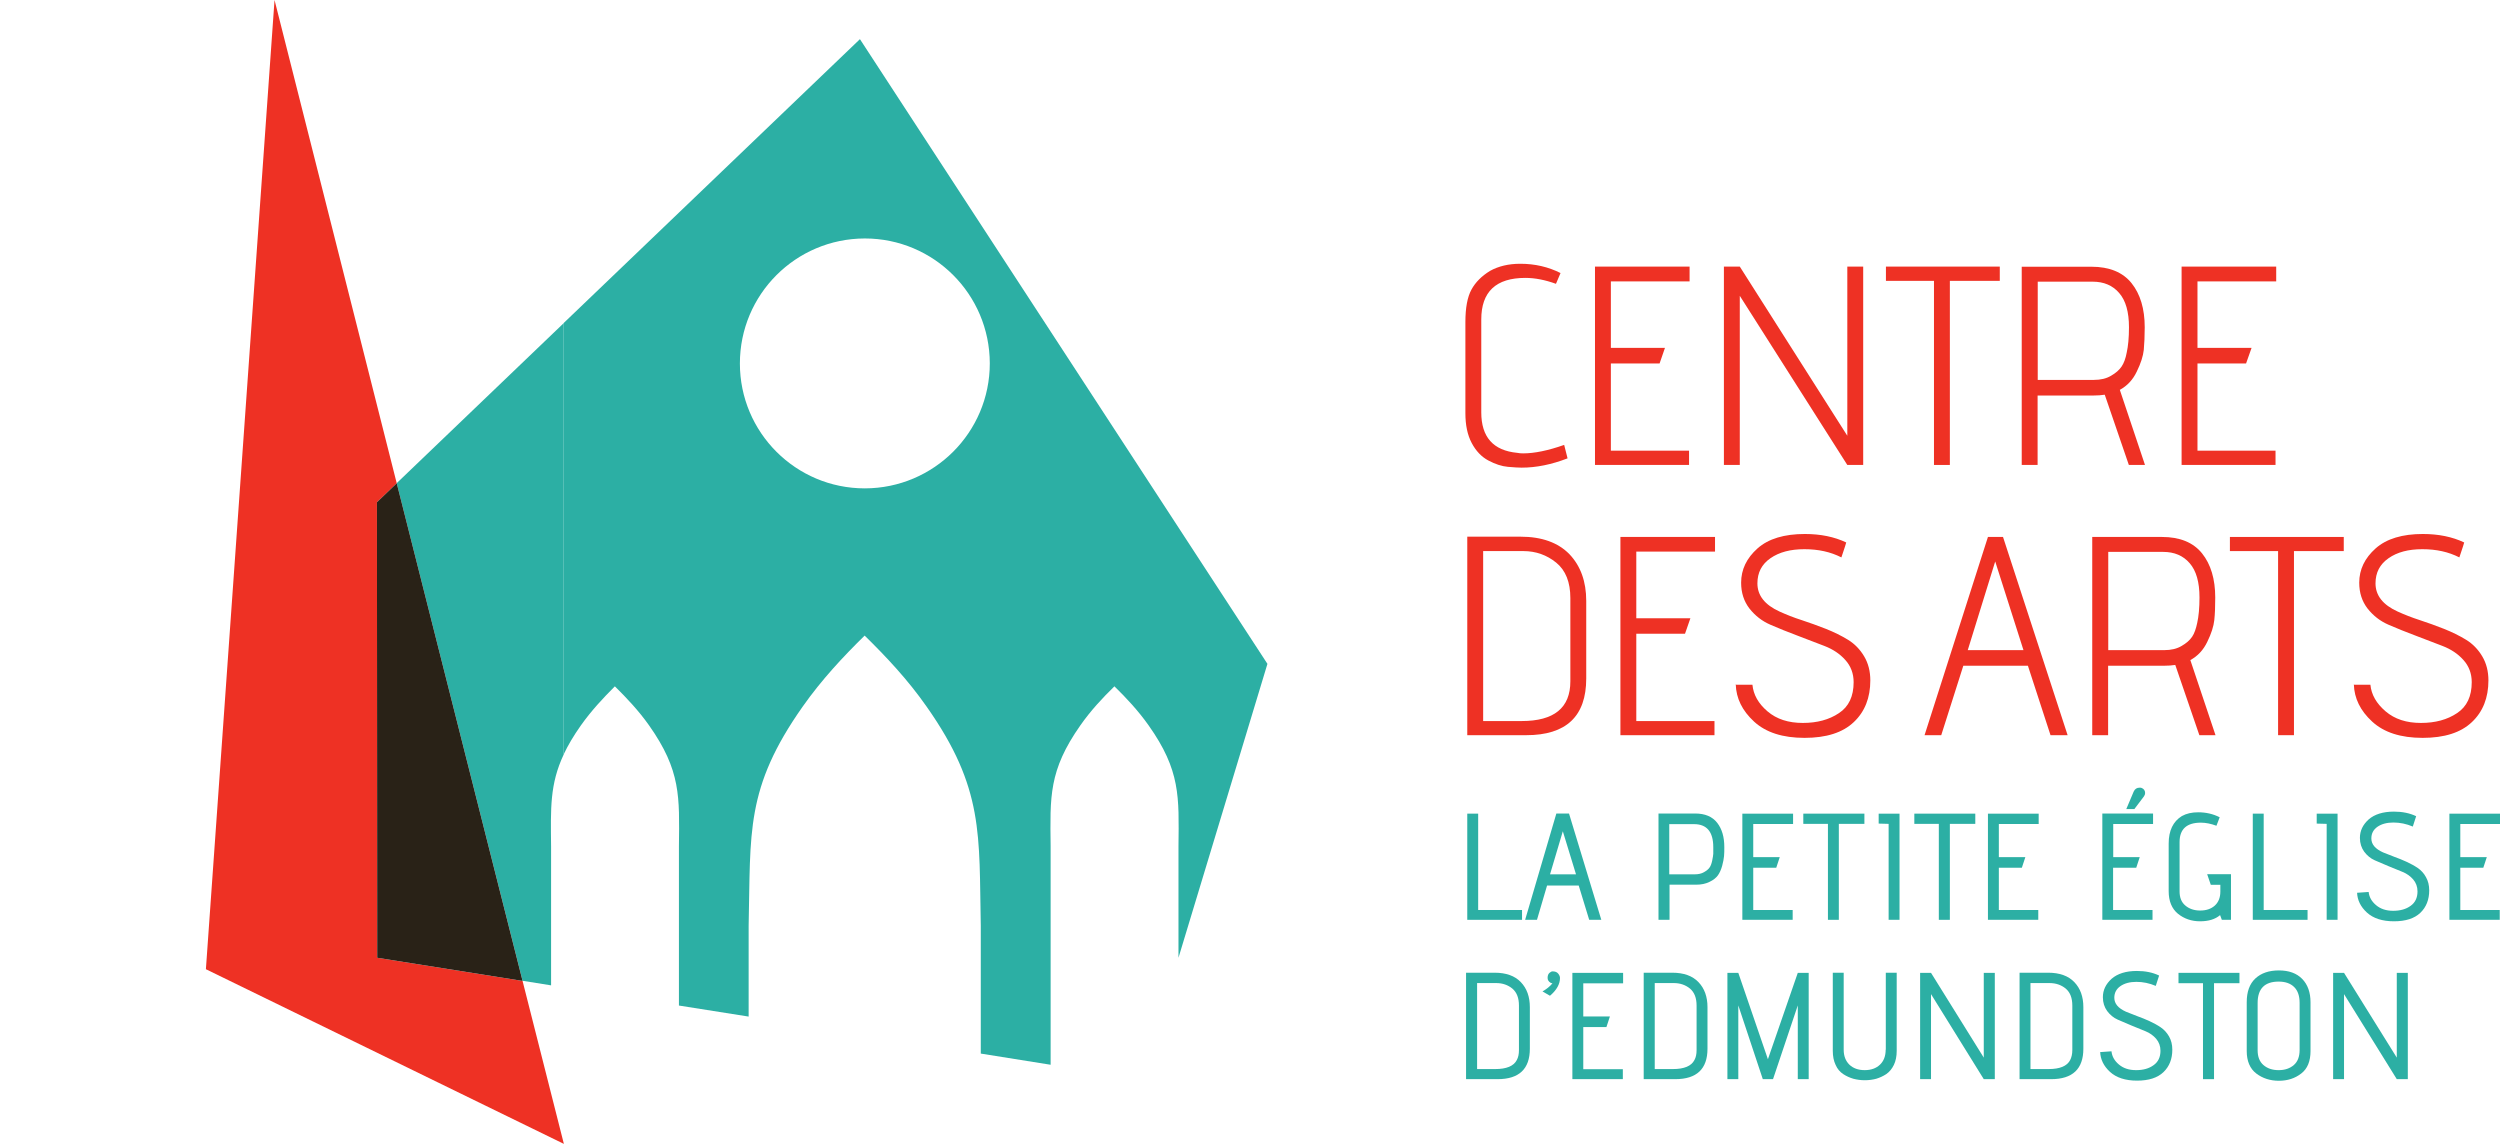
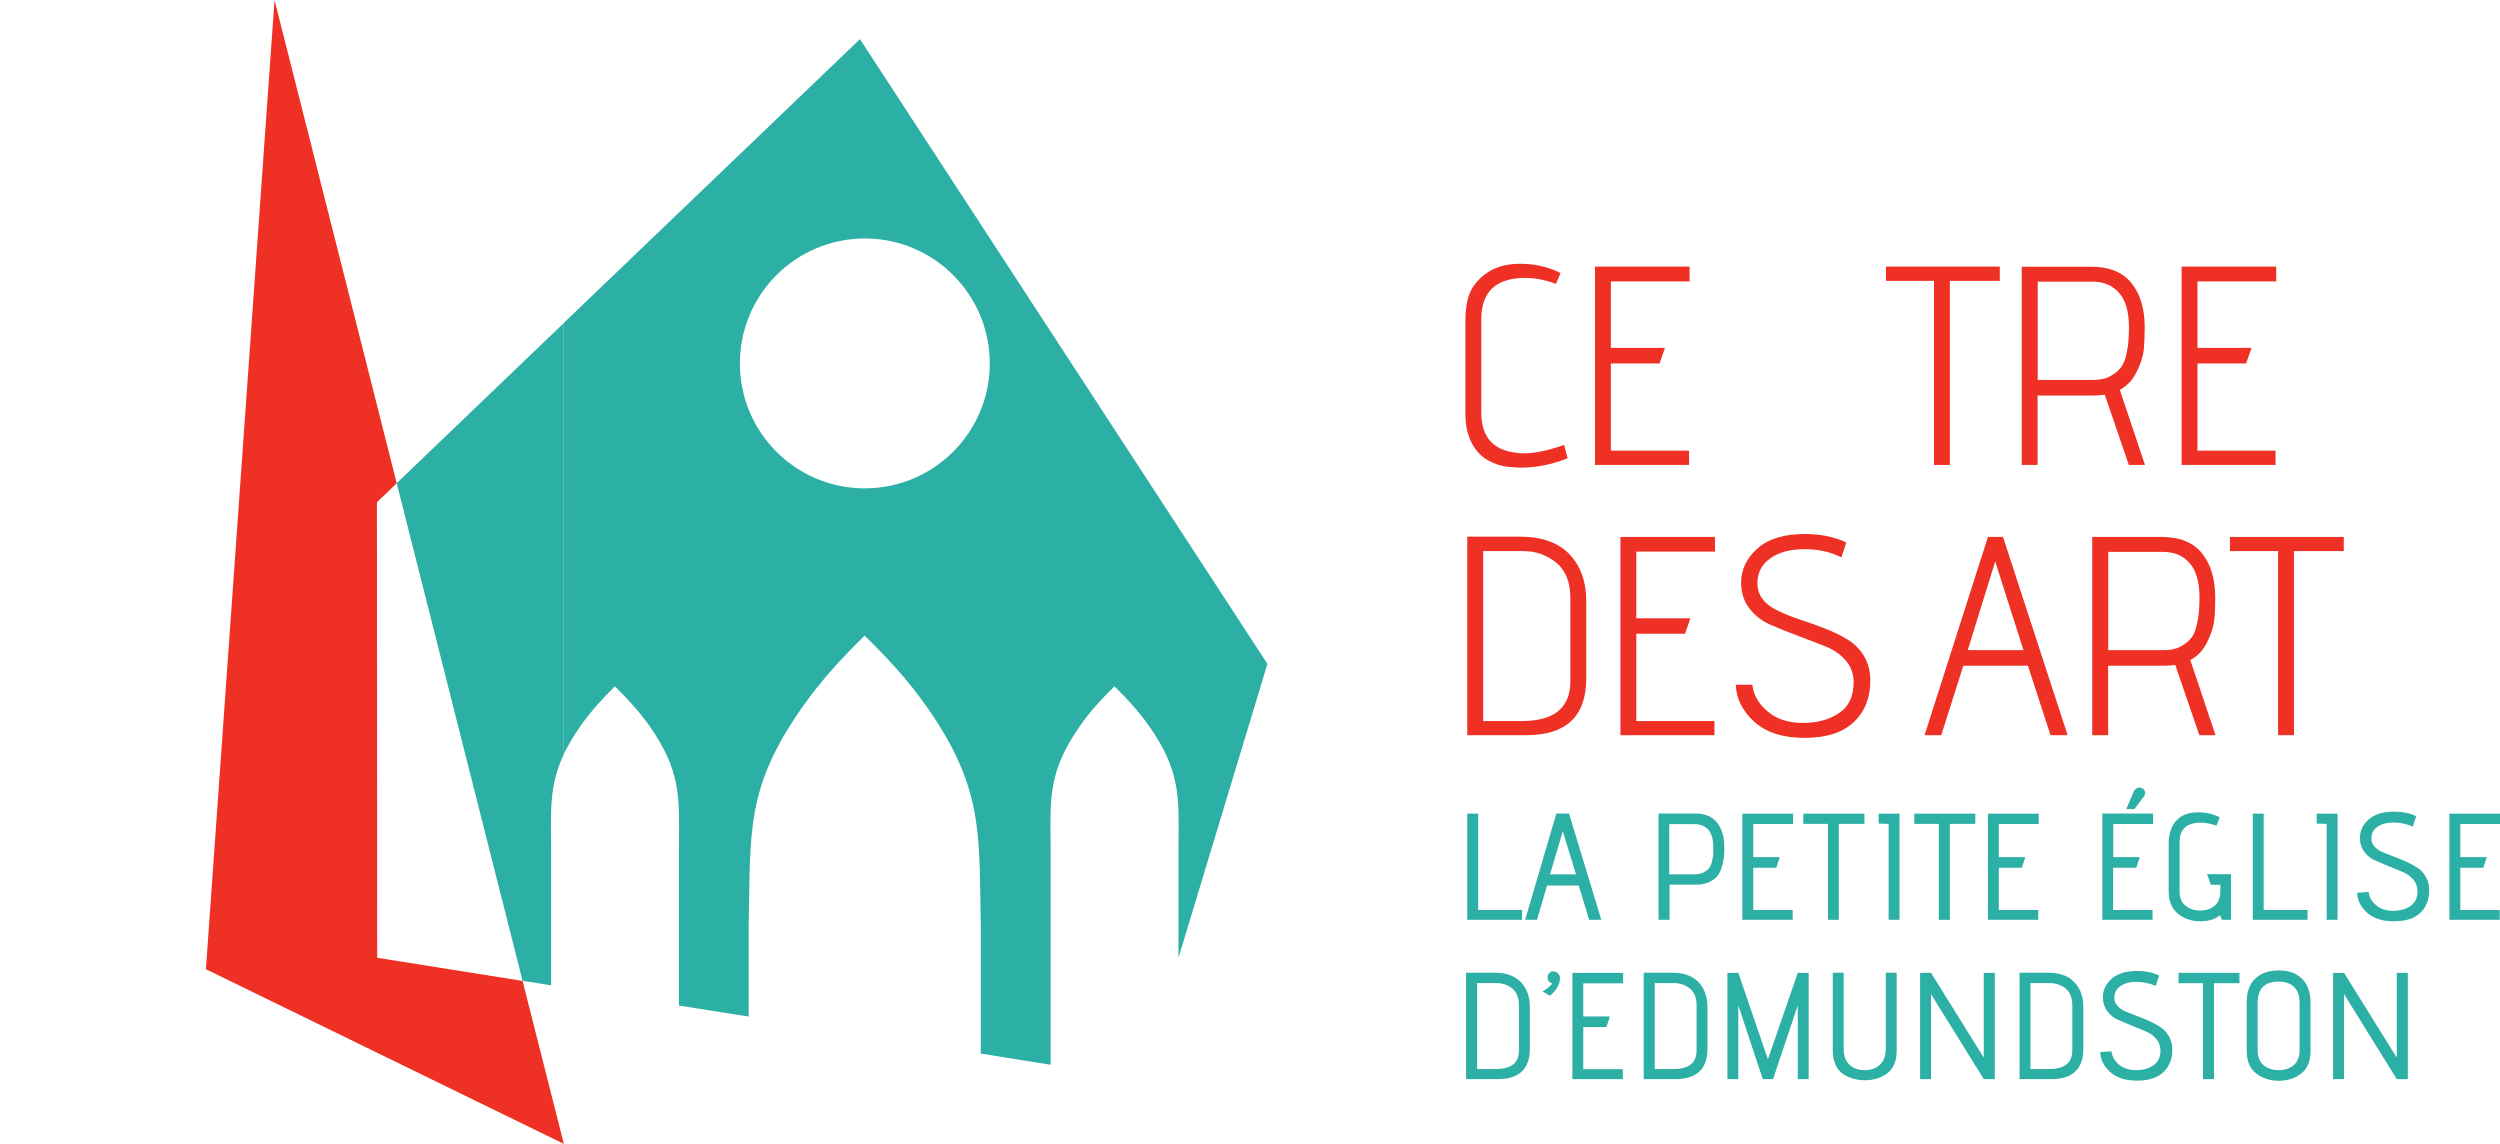
<svg xmlns="http://www.w3.org/2000/svg" id="a" width="185.77" height="85" viewBox="0 0 185.77 85">
  <polygon points="41.9 24.01 41.9 0 20.4 0 29.48 35.91 41.9 24.01" fill="none" />
  <polygon points="15.3 0 15.3 72.02 20.4 0 15.3 0" fill="none" />
-   <path d="M40.95,62.9v10.32s-2.12-.34-2.12-.34l3.06,12.11-26.59-12.98v12.98h26.59v-28.94c-1.04,2.21-.98,4.01-.95,6.84Z" fill="none" />
  <path d="M64.25,17.72c-5.12,0-9.28,4.16-9.28,9.29,0,5.13,4.16,9.28,9.28,9.28,5.13,0,9.28-4.16,9.28-9.29,0-5.13-4.16-9.28-9.29-9.28Z" fill="none" />
  <path d="M29.48,35.91l9.35,36.97,2.12.34v-10.32c-.03-2.83-.1-4.63.94-6.84V24.01l-12.42,11.9Z" fill="#2cafa4" />
  <path d="M63.9,2.91l-22.01,21.09v32.05c.31-.66.72-1.36,1.27-2.14.78-1.1,1.65-2.03,2.53-2.91.89.88,1.76,1.8,2.54,2.9,2.37,3.36,2.26,5.3,2.22,8.98v11.84s5.18.82,5.18.82v-6.75c.16-6.94-.27-10.2,4.02-16.29,1.41-2,2.99-3.69,4.6-5.27,1.62,1.59,3.2,3.27,4.6,5.27,4.29,6.09,3.89,9.54,4.03,16.29v9.5s5.19.83,5.19.83v-16.24c-.04-3.68-.15-5.62,2.21-8.98.77-1.1,1.64-2.03,2.53-2.9.89.87,1.76,1.8,2.54,2.9,2.37,3.35,2.26,5.3,2.22,8.98v8.29s6.61-21.84,6.61-21.84L63.9,2.91ZM64.26,36.29c-5.12,0-9.28-4.15-9.28-9.28,0-5.13,4.15-9.28,9.28-9.29,5.13,0,9.28,4.15,9.29,9.28,0,5.13-4.16,9.28-9.28,9.29Z" fill="#2cafa4" />
  <polygon points="38.83 72.89 28.03 71.17 28.01 37.32 29.48 35.91 20.4 0 20.4 0 15.3 72.02 15.3 72.02 41.9 85 38.83 72.89" fill="#ee3124" />
  <path d="M116.48,34.06c-1.19.46-2.33.69-3.41.69-.22,0-.56-.02-1.02-.06-.46-.04-.94-.2-1.45-.47-.51-.27-.93-.71-1.24-1.3-.32-.6-.47-1.34-.47-2.22v-6.76c0-1.07.15-1.87.45-2.42.3-.55.76-1.01,1.38-1.39.63-.35,1.38-.53,2.25-.53,1.08,0,2.08.23,2.99.69l-.34.8c-.8-.29-1.56-.44-2.27-.44-2.19,0-3.28,1.03-3.28,3.09v6.9c0,1.84.89,2.84,2.67,3.01.14.03.29.04.44.04.84,0,1.86-.21,3.05-.63l.25.99Z" fill="#ee3124" />
  <polygon points="125.51 34.55 118.52 34.55 118.52 19.81 125.55 19.81 125.55 20.91 119.7 20.91 119.7 25.85 123.72 25.85 123.32 27.01 119.7 27.01 119.7 33.49 125.51 33.49 125.51 34.55" fill="#ee3124" />
-   <polygon points="138.45 34.55 137.27 34.55 129.28 21.98 129.28 34.55 128.1 34.55 128.1 19.81 129.28 19.81 137.27 32.38 137.27 19.81 138.45 19.81 138.45 34.55" fill="#ee3124" />
  <polygon points="144.89 34.55 143.71 34.55 143.71 20.87 140.14 20.87 140.14 19.81 148.6 19.81 148.6 20.87 144.89 20.87 144.89 34.55" fill="#ee3124" />
  <path d="M159.39,34.55h-1.2l-1.79-5.22c-.25.04-.53.06-.84.06h-4.15v5.16h-1.18v-14.73h5.18c1.33,0,2.33.41,2.98,1.22.65.81.98,1.91.98,3.28,0,.66-.03,1.22-.07,1.68-.05.46-.22,1-.52,1.61-.29.61-.71,1.06-1.26,1.36l1.87,5.58ZM151.42,28.23h4.17c.51,0,.93-.1,1.28-.31.35-.2.61-.43.78-.68.17-.25.3-.6.38-1.03.11-.49.17-1.12.17-1.89,0-1.14-.24-1.99-.73-2.55-.48-.56-1.14-.84-1.97-.84h-4.08v7.3Z" fill="#ee3124" />
  <polygon points="169.09 34.55 162.11 34.55 162.11 19.81 169.14 19.81 169.14 20.91 163.29 20.91 163.29 25.85 167.31 25.85 166.9 27.01 163.29 27.01 163.29 33.49 169.09 33.49 169.09 34.55" fill="#ee3124" />
  <path d="M113.41,54.63h-4.38v-14.75h3.96c1.58,0,2.79.44,3.63,1.3.83.87,1.25,2.03,1.25,3.47v5.77c0,2.81-1.49,4.21-4.46,4.21M116.69,50.63v-6.19c0-1.18-.35-2.06-1.05-2.63-.7-.57-1.52-.86-2.44-.86h-2.99v12.63h2.86c2.41,0,3.62-.98,3.62-2.95" fill="#ee3124" />
  <polygon points="127.4 54.63 120.41 54.63 120.41 39.9 127.44 39.9 127.44 40.99 121.59 40.99 121.59 45.94 125.61 45.94 125.21 47.09 121.59 47.09 121.59 53.58 127.4 53.58 127.4 54.63" fill="#ee3124" />
  <path d="M129.02,50.88h1.2c.07.74.44,1.4,1.12,1.98.68.58,1.55.86,2.62.86s1.96-.24,2.69-.73c.73-.48,1.09-1.25,1.09-2.3,0-.64-.21-1.2-.62-1.65-.41-.46-.93-.8-1.55-1.04-.62-.24-1.29-.49-2.01-.77-.72-.27-1.39-.54-2.01-.81-.62-.27-1.13-.67-1.55-1.2-.41-.53-.62-1.17-.62-1.92,0-.98.41-1.83,1.22-2.55.81-.72,1.99-1.07,3.52-1.07,1.16,0,2.19.21,3.07.63,0,.03-.12.4-.36,1.11-.8-.41-1.71-.61-2.75-.61s-1.87.22-2.52.67c-.65.45-.97,1.07-.97,1.87,0,.9.55,1.6,1.66,2.1.49.22,1.03.44,1.63.63.59.2,1.2.41,1.8.65.6.24,1.15.51,1.64.81.49.3.89.71,1.2,1.23.31.52.46,1.12.46,1.79,0,1.29-.41,2.33-1.23,3.1-.82.78-2.04,1.17-3.66,1.17s-2.87-.4-3.75-1.21c-.88-.81-1.33-1.73-1.36-2.77" fill="#ee3124" />
  <path d="M153.63,54.63h-1.26l-1.68-5.16h-4.8l-1.64,5.16h-1.24l4.71-14.73h1.12l4.8,14.73ZM150.36,48.31l-2.1-6.59-2.04,6.59h4.14Z" fill="#ee3124" />
  <path d="M164.63,54.63h-1.2l-1.79-5.22c-.25.04-.53.06-.84.06h-4.15v5.16h-1.18v-14.73h5.18c1.33,0,2.33.41,2.98,1.22.65.81.98,1.91.98,3.28,0,.66-.02,1.22-.07,1.68-.05.46-.22,1-.52,1.61-.29.61-.71,1.06-1.26,1.36l1.87,5.58ZM156.66,48.31h4.17c.5,0,.93-.1,1.28-.31.35-.2.61-.43.78-.68.17-.25.29-.6.38-1.03.11-.49.17-1.12.17-1.89,0-1.14-.24-1.99-.73-2.55-.48-.56-1.14-.84-1.97-.84h-4.08v7.3Z" fill="#ee3124" />
  <polygon points="170.46 54.63 169.28 54.63 169.28 40.95 165.7 40.95 165.7 39.9 174.16 39.9 174.16 40.95 170.46 40.95 170.46 54.63" fill="#ee3124" />
-   <path d="M174.94,50.88h1.2c.07.74.45,1.4,1.13,1.98.68.58,1.55.86,2.62.86s1.96-.24,2.69-.73c.73-.48,1.09-1.25,1.09-2.3,0-.64-.21-1.2-.62-1.65-.41-.46-.93-.8-1.55-1.04-.62-.24-1.29-.49-2.01-.77-.72-.27-1.39-.54-2.01-.81-.62-.27-1.13-.67-1.55-1.2-.41-.53-.62-1.17-.62-1.92,0-.98.41-1.83,1.22-2.55.81-.72,1.99-1.07,3.51-1.07,1.16,0,2.19.21,3.07.63,0,.03-.12.4-.36,1.11-.8-.41-1.71-.61-2.75-.61s-1.87.22-2.51.67c-.65.45-.97,1.07-.97,1.87,0,.9.55,1.6,1.66,2.1.49.22,1.04.44,1.63.63.6.2,1.2.41,1.8.65.6.24,1.15.51,1.64.81.49.3.89.71,1.2,1.23.31.52.46,1.12.46,1.79,0,1.29-.41,2.33-1.23,3.1-.82.78-2.04,1.17-3.66,1.17s-2.87-.4-3.75-1.21c-.88-.81-1.33-1.73-1.36-2.77" fill="#ee3124" />
  <polygon points="113.1 68.35 109.03 68.35 109.03 60.46 109.84 60.46 109.84 67.62 113.1 67.62 113.1 68.35" fill="#2cafa4" />
  <path d="M119,68.35h-.91l-.78-2.55h-2.35l-.75,2.55h-.88l2.32-7.9h.94l2.4,7.9ZM117.11,64.97l-.98-3.2-.95,3.2h1.93Z" fill="#2cafa4" />
  <path d="M124.05,68.35h-.81v-7.9h2.72c.74,0,1.28.23,1.64.69.36.46.53,1.06.53,1.8,0,.26,0,.49-.02.68-.02.19-.06.43-.14.72-.08.29-.19.53-.32.71-.13.18-.34.35-.62.48-.28.14-.61.21-.99.21h-1.98v2.59ZM124.05,64.97h1.88c.27,0,.5-.05.69-.16.19-.11.33-.22.41-.34.09-.12.15-.29.2-.52.05-.23.07-.39.08-.51,0-.11,0-.27,0-.49,0-1.14-.48-1.71-1.43-1.71h-1.84v3.72Z" fill="#2cafa4" />
  <polygon points="133.21 68.35 129.47 68.35 129.47 60.46 133.24 60.46 133.24 61.23 130.28 61.23 130.28 63.69 132.25 63.69 131.99 64.48 130.28 64.48 130.28 67.62 133.21 67.62 133.21 68.35" fill="#2cafa4" />
  <polygon points="136.64 68.35 135.83 68.35 135.83 61.22 134 61.22 134 60.46 138.54 60.46 138.54 61.22 136.64 61.22 136.64 68.35" fill="#2cafa4" />
  <polygon points="141.15 68.35 140.34 68.35 140.34 61.22 139.6 61.2 139.6 60.46 141.15 60.46 141.15 68.35" fill="#2cafa4" />
  <polygon points="144.89 68.35 144.07 68.35 144.07 61.22 142.25 61.22 142.25 60.46 146.78 60.46 146.78 61.22 144.89 61.22 144.89 68.35" fill="#2cafa4" />
  <polygon points="151.46 68.35 147.72 68.35 147.72 60.46 151.49 60.46 151.49 61.23 148.53 61.23 148.53 63.69 150.5 63.69 150.24 64.48 148.53 64.48 148.53 67.62 151.46 67.62 151.46 68.35" fill="#2cafa4" />
  <path d="M159.96,68.35h-3.74v-7.9h3.77v.78h-2.96v2.46h1.97l-.26.79h-1.72v3.14h2.93v.73ZM158.6,60.12h-.6l.55-1.3c.09-.2.24-.29.44-.29.05,0,.1,0,.15.02.17.07.26.2.26.38,0,.08-.03.17-.09.25l-.71.94Z" fill="#2cafa4" />
  <path d="M165.78,68.35h-.68l-.13-.35c-.36.31-.86.46-1.49.46s-1.18-.19-1.64-.56c-.46-.38-.69-.94-.69-1.68v-3.54c0-.96.33-1.64.98-2.04.34-.19.74-.28,1.21-.28.58,0,1.11.12,1.6.37l-.24.63c-.41-.15-.79-.23-1.16-.23-1.05,0-1.58.48-1.58,1.44v3.67c0,.46.14.81.43,1.05.28.24.65.37,1.1.37s.81-.12,1.09-.37c.27-.25.41-.59.41-1.04v-.5h-.71l-.27-.79h1.77v3.38Z" fill="#2cafa4" />
  <polygon points="171.47 68.35 167.4 68.35 167.4 60.46 168.21 60.46 168.21 67.62 171.47 67.62 171.47 68.35" fill="#2cafa4" />
  <polygon points="173.7 68.35 172.89 68.35 172.89 61.22 172.15 61.2 172.15 60.46 173.7 60.46 173.7 68.35" fill="#2cafa4" />
  <path d="M175.16,66.34l.85-.06c.04.38.22.7.55.98.33.28.75.42,1.27.42s.96-.12,1.3-.37c.34-.24.51-.6.51-1.07,0-.35-.11-.64-.32-.89-.21-.24-.47-.43-.79-.56-.32-.13-.66-.27-1.03-.42-.37-.15-.72-.3-1.03-.44-.32-.14-.58-.36-.79-.64-.21-.29-.32-.63-.32-1.03,0-.53.22-.98.65-1.37.44-.38,1.06-.58,1.88-.58.62,0,1.17.11,1.65.34,0,.02-.08.27-.25.77-.47-.2-.95-.3-1.44-.3s-.89.11-1.19.32c-.3.21-.45.5-.45.86,0,.44.29.78.87,1.04.26.11.54.22.84.33.3.11.61.23.91.37.3.14.58.29.83.46.25.17.46.4.61.68.16.28.24.61.24.98,0,.69-.22,1.25-.66,1.67-.44.42-1.09.63-1.96.63s-1.54-.22-2.01-.65c-.47-.43-.71-.93-.73-1.48" fill="#2cafa4" />
  <polygon points="185.75 68.35 182.01 68.35 182.01 60.46 185.77 60.46 185.77 61.23 182.82 61.23 182.82 63.69 184.79 63.69 184.53 64.48 182.82 64.48 182.82 67.62 185.75 67.62 185.75 68.35" fill="#2cafa4" />
  <path d="M111.29,80.19h-2.35v-7.91h2.12c.85,0,1.5.23,1.95.7.45.47.67,1.09.67,1.86v3.09c0,1.5-.8,2.26-2.39,2.26M112.87,78.04v-3.32c0-.56-.16-.98-.49-1.26-.33-.27-.73-.41-1.2-.41h-1.42v6.39h1.35c.83,0,1.37-.22,1.6-.67.11-.2.16-.44.16-.74" fill="#2cafa4" />
  <path d="M115.17,73.99l-.55-.32c.3-.17.55-.37.74-.6l-.12-.03c-.17-.1-.25-.23-.24-.39,0-.16.05-.28.14-.36.09-.07.16-.11.22-.11.19,0,.33.05.42.16.09.11.14.22.14.33,0,.45-.24.89-.73,1.31" fill="#2cafa4" />
  <polygon points="120.59 80.19 116.84 80.19 116.84 72.29 120.61 72.29 120.61 73.07 117.65 73.07 117.65 75.53 119.63 75.53 119.37 76.32 117.65 76.32 117.65 79.45 120.59 79.45 120.59 80.19" fill="#2cafa4" />
  <path d="M124.49,80.19h-2.35v-7.91h2.12c.85,0,1.5.23,1.95.7.45.47.67,1.09.67,1.86v3.09c0,1.5-.8,2.26-2.39,2.26M126.07,78.04v-3.32c0-.56-.16-.98-.49-1.26-.33-.27-.73-.41-1.2-.41h-1.42v6.39h1.35c.83,0,1.37-.22,1.6-.67.11-.2.16-.44.16-.74" fill="#2cafa4" />
  <polygon points="134.4 80.19 133.59 80.19 133.59 74.71 131.75 80.19 130.99 80.19 129.17 74.71 129.17 80.19 128.36 80.19 128.36 72.29 129.17 72.29 131.37 78.71 133.59 72.29 134.4 72.29 134.4 80.19" fill="#2cafa4" />
  <path d="M140.13,78v-5.72h.81v5.81c0,.4-.07.75-.21,1.04-.14.29-.33.52-.56.68-.24.16-.49.27-.75.35-.26.07-.55.11-.85.11s-.58-.04-.85-.11c-.27-.08-.52-.19-.76-.35-.24-.16-.43-.38-.56-.68-.14-.29-.21-.64-.21-1.04v-5.81h.81v5.72c0,.47.14.83.42,1.11.28.27.66.41,1.14.41s.86-.14,1.14-.41c.28-.27.42-.64.42-1.11" fill="#2cafa4" />
  <polygon points="148.23 80.19 147.41 80.19 143.49 73.87 143.49 80.19 142.68 80.19 142.68 72.29 143.49 72.29 147.41 78.59 147.41 72.29 148.23 72.29 148.23 80.19" fill="#2cafa4" />
  <path d="M152.41,80.19h-2.34v-7.91h2.12c.85,0,1.5.23,1.95.7.45.47.67,1.09.67,1.86v3.09c0,1.5-.8,2.26-2.39,2.26M153.99,78.04v-3.32c0-.56-.16-.98-.49-1.26-.33-.27-.73-.41-1.2-.41h-1.42v6.39h1.35c.83,0,1.37-.22,1.6-.67.1-.2.16-.44.16-.74" fill="#2cafa4" />
  <path d="M156.05,78.18l.85-.06c.04.38.22.7.55.98.33.28.75.42,1.28.42s.96-.12,1.3-.37c.34-.24.51-.6.51-1.07,0-.35-.11-.64-.32-.89-.21-.24-.47-.43-.79-.56-.31-.13-.66-.27-1.03-.42-.37-.15-.72-.3-1.03-.44-.32-.14-.58-.36-.79-.64-.21-.29-.32-.63-.32-1.03,0-.53.22-.98.65-1.37.44-.38,1.06-.58,1.88-.58.62,0,1.17.11,1.65.34,0,.02-.08.27-.25.77-.47-.2-.95-.3-1.44-.3s-.89.11-1.19.32c-.3.21-.45.5-.45.86,0,.44.29.78.87,1.04.26.11.54.22.84.33.3.11.61.23.91.37.3.14.58.29.83.46.25.17.46.4.62.68.16.28.24.61.24.98,0,.69-.22,1.25-.66,1.67-.44.42-1.09.63-1.96.63s-1.54-.22-2.01-.65c-.47-.43-.71-.93-.73-1.48" fill="#2cafa4" />
  <polygon points="164.52 80.19 163.7 80.19 163.7 73.06 161.88 73.06 161.88 72.29 166.41 72.29 166.41 73.06 164.52 73.06 164.52 80.19" fill="#2cafa4" />
  <path d="M171.69,74.48v3.62c0,.76-.23,1.32-.69,1.67-.46.36-1.02.54-1.66.54s-1.21-.18-1.68-.54c-.47-.36-.71-.92-.71-1.67v-3.63c0-.77.21-1.36.64-1.76.43-.4,1.01-.6,1.75-.6s1.32.21,1.73.63c.41.42.62,1,.62,1.74M170.88,78.01v-3.48c0-.52-.13-.91-.4-1.18-.27-.27-.65-.41-1.16-.41-1.04,0-1.56.53-1.56,1.59v3.51c0,.48.14.85.43,1.1.29.25.66.38,1.13.38s.84-.13,1.13-.38c.29-.25.43-.63.43-1.12" fill="#2cafa4" />
  <polygon points="178.92 80.19 178.1 80.19 174.18 73.87 174.18 80.19 173.37 80.19 173.37 72.29 174.18 72.29 178.1 78.59 178.1 72.29 178.92 72.29 178.92 80.19" fill="#2cafa4" />
-   <polygon points="28.03 71.17 38.83 72.89 29.48 35.91 28.01 37.32 28.03 71.17" fill="#292217" />
  <rect width="180.06" height="85" fill="none" />
</svg>